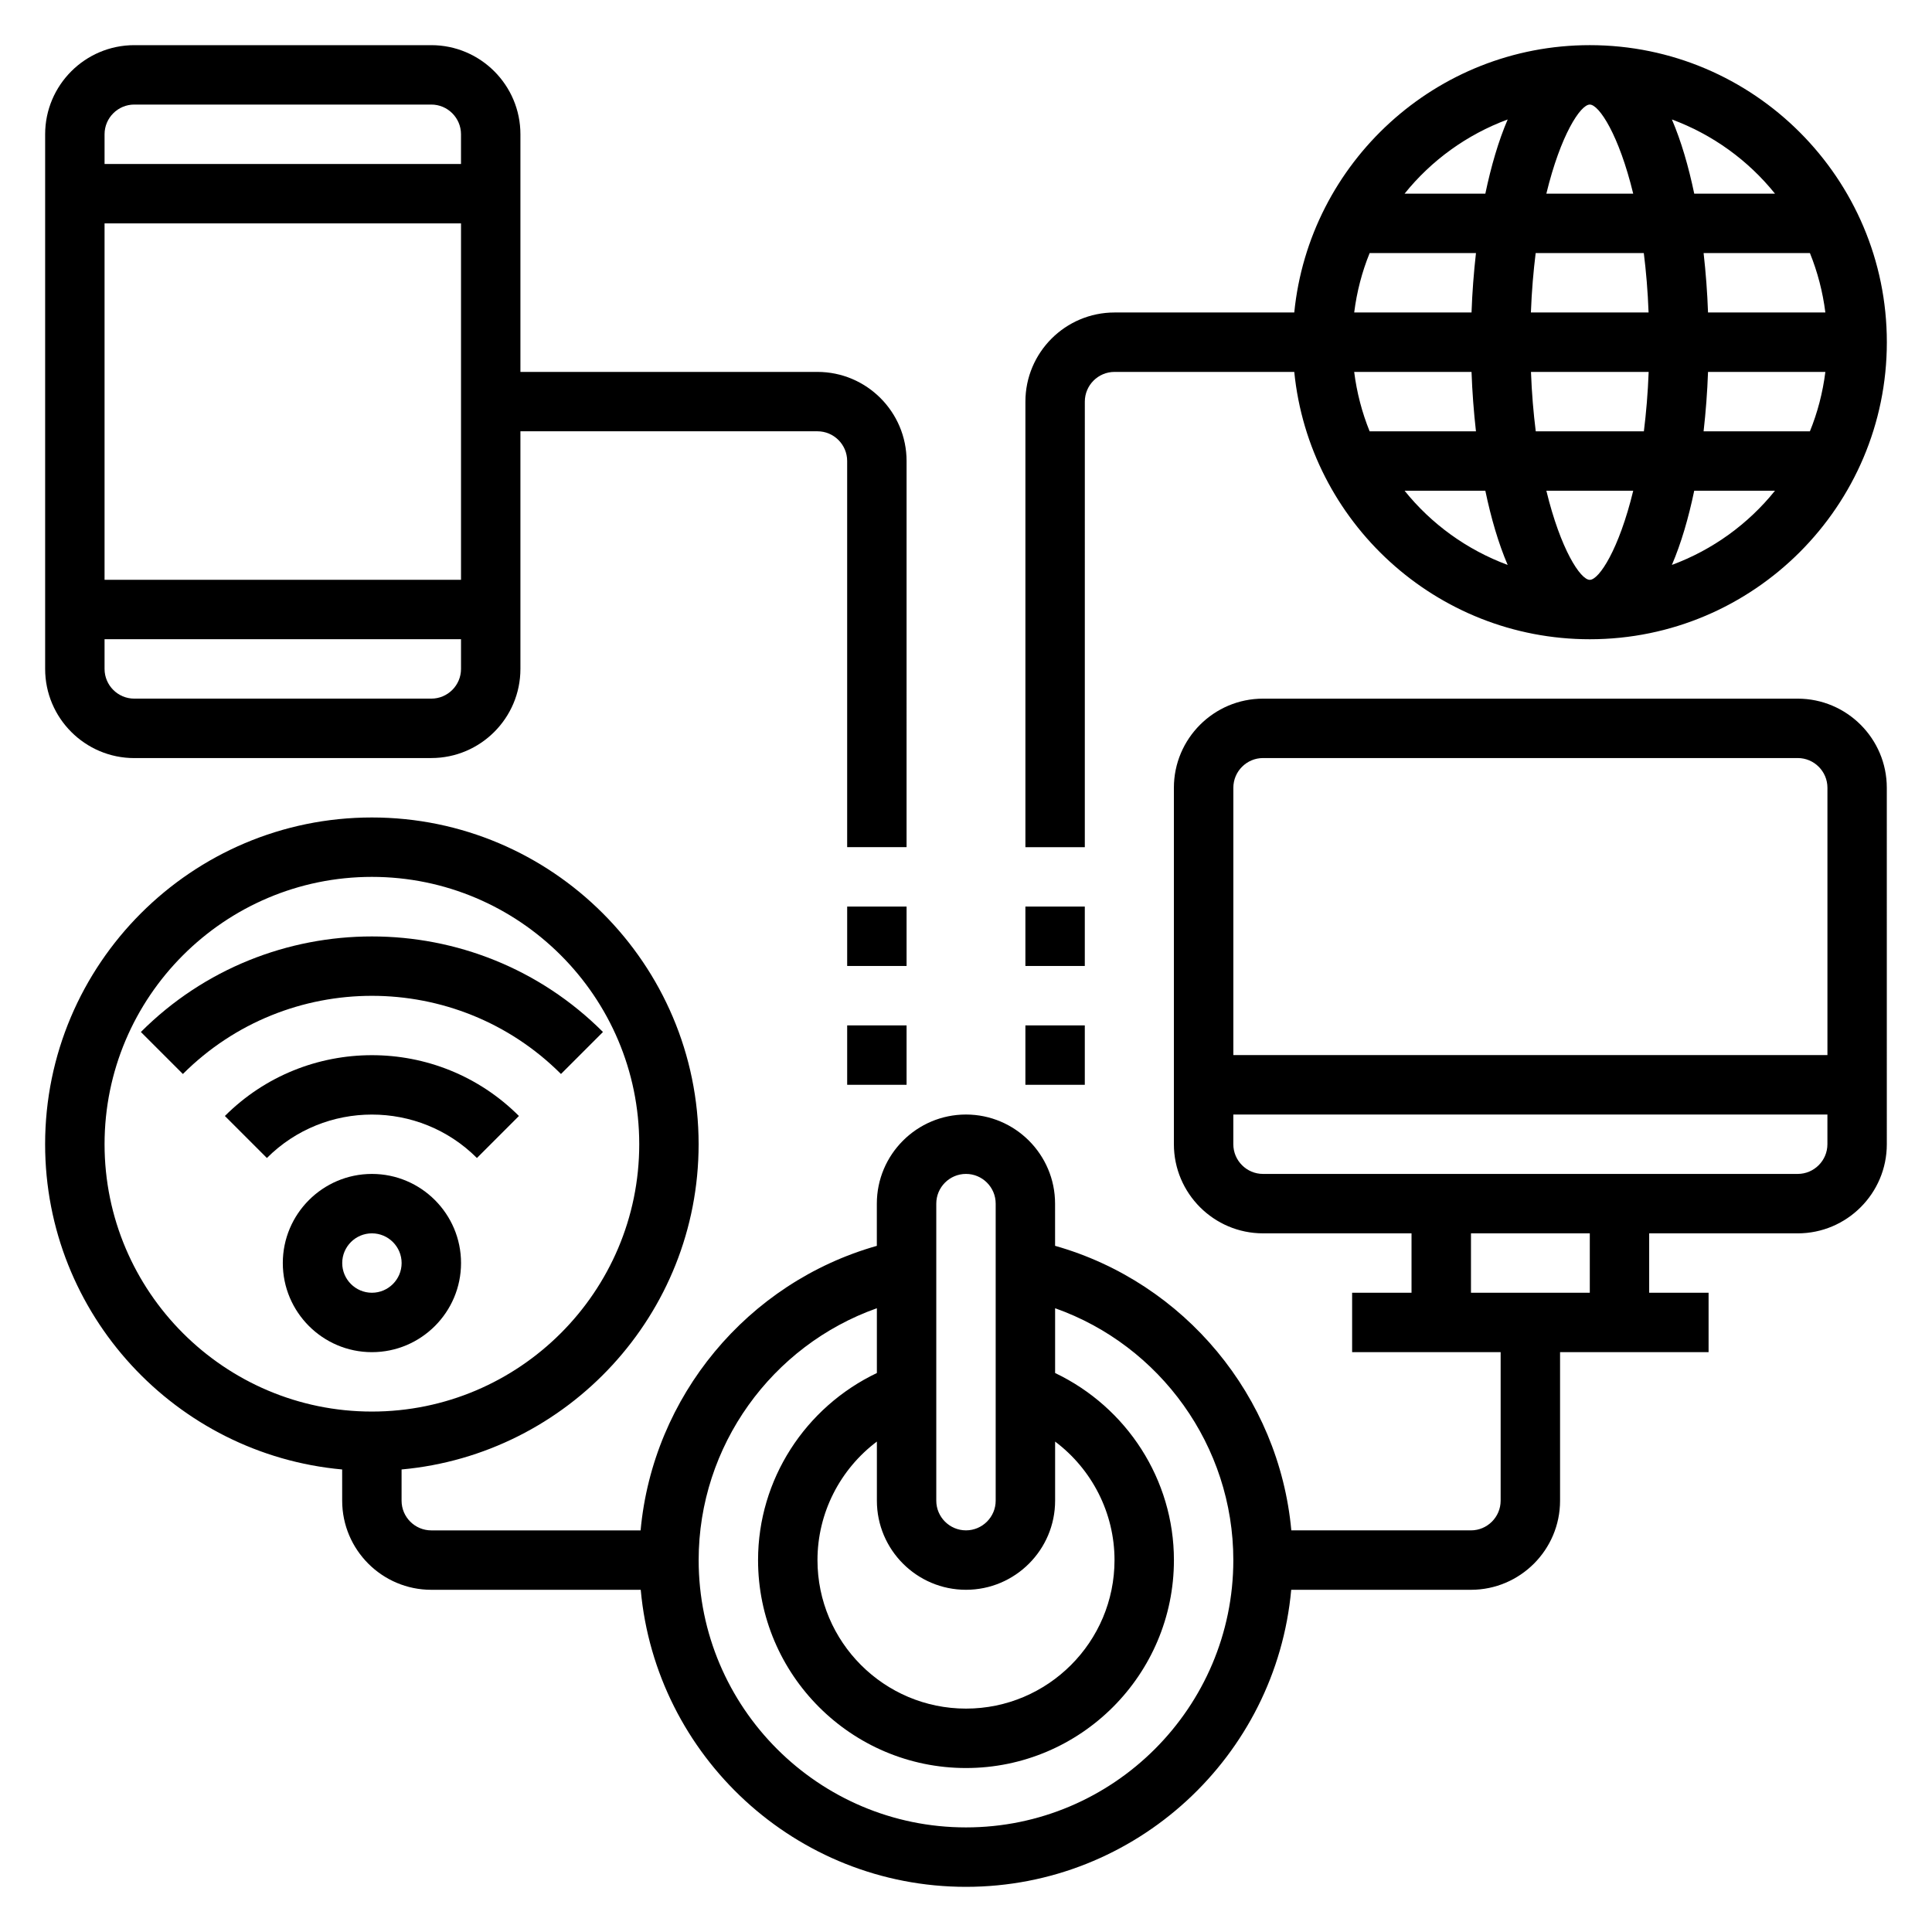
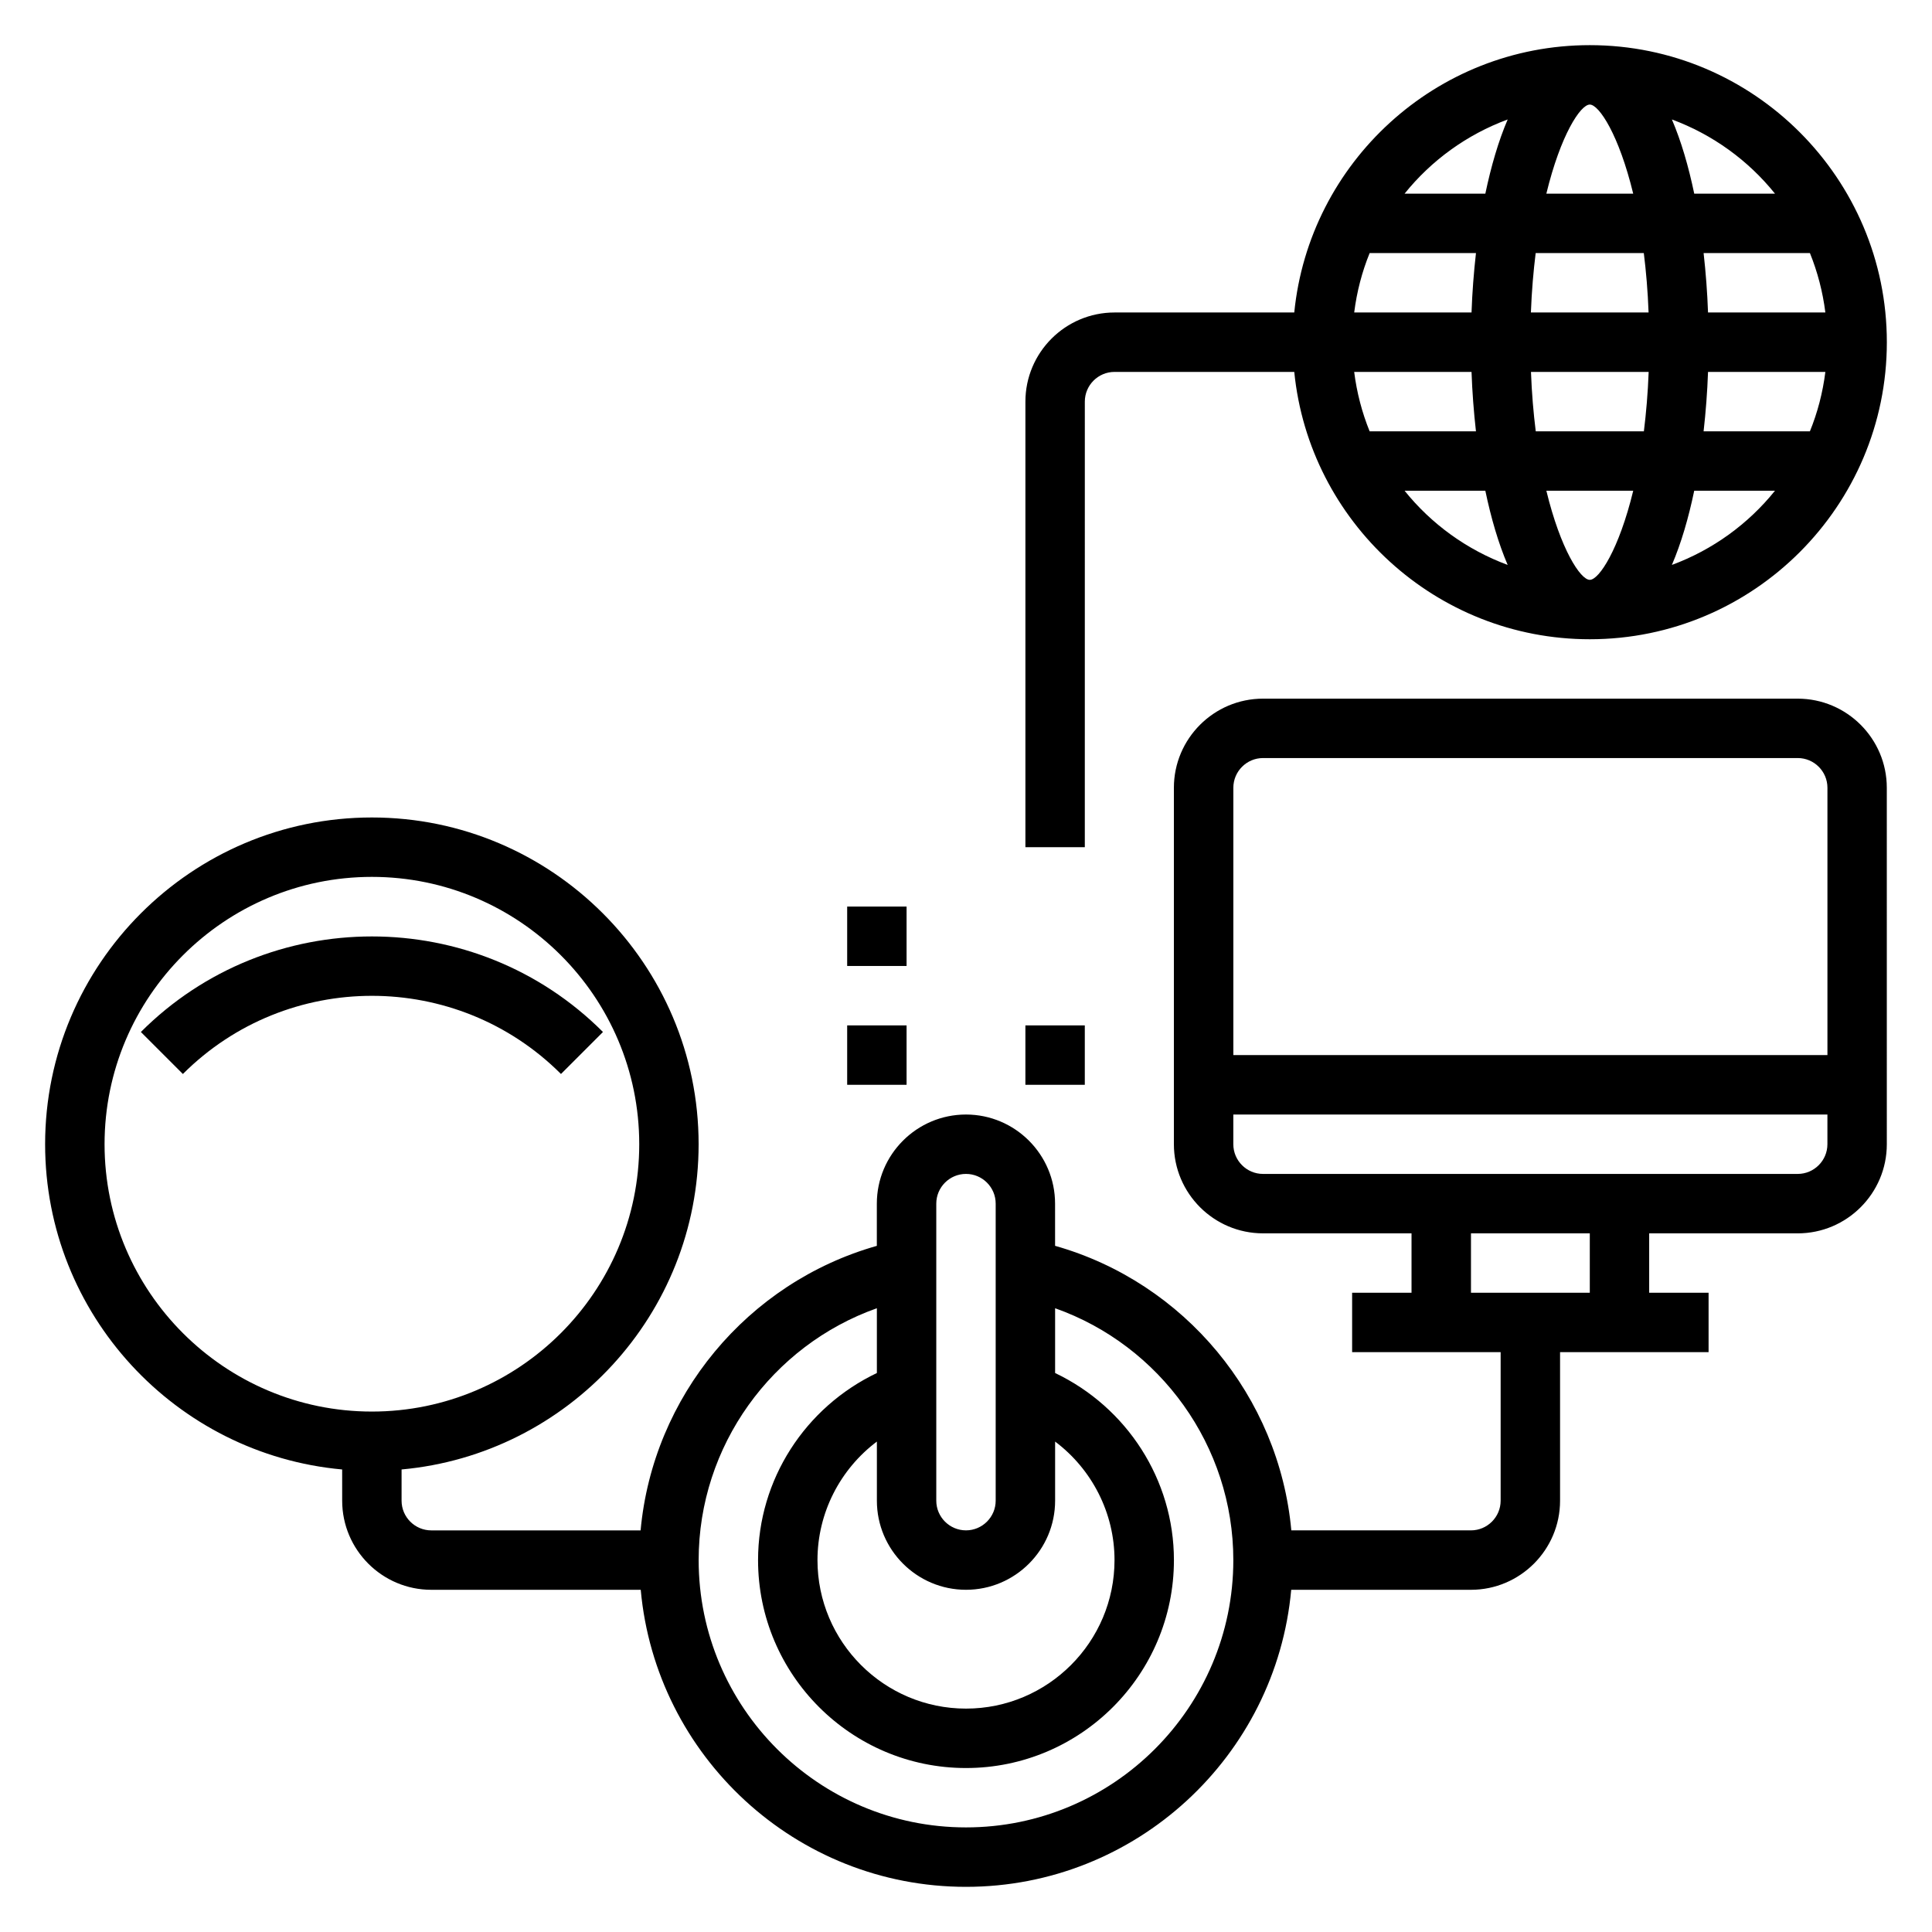
<svg xmlns="http://www.w3.org/2000/svg" fill="#000000" width="800px" height="800px" version="1.1" viewBox="144 144 512 512">
  <g>
    <path d="m620.41 329.15h-141.7c-13.02 0-23.617 10.598-23.617 23.617v94.465c0 13.02 10.598 23.617 23.617 23.617h39.359v15.742h-15.742v15.742h39.359v39.359c0 4.336-3.535 7.871-7.871 7.871h-47.602c-3.25-35.496-28.277-65.684-62.605-75.406l-0.004-11.18c0-13.02-10.598-23.617-23.617-23.617-13.02 0-23.617 10.598-23.617 23.617v11.188c-34.328 9.723-59.355 39.918-62.605 75.406l-55.473-0.004c-4.336 0-7.871-3.535-7.871-7.871v-8.273c44.066-3.992 78.719-41.102 78.719-86.191 0-47.742-38.848-86.594-86.594-86.594-47.742 0-86.59 38.852-86.59 86.594 0 45.09 34.652 82.199 78.719 86.191l0.004 8.273c0 13.02 10.598 23.617 23.617 23.617h55.504c3.992 44.066 41.098 78.719 86.191 78.719 45.09 0 82.199-34.652 86.191-78.719h47.633c13.02 0 23.617-10.598 23.617-23.617v-39.359h39.359v-15.742h-15.742v-15.742h39.359c13.02 0 23.617-10.598 23.617-23.617l-0.004-94.469c0-13.02-10.598-23.617-23.617-23.617zm-448.7 118.08c0-39.062 31.789-70.848 70.848-70.848 39.062 0 70.848 31.789 70.848 70.848 0 39.062-31.789 70.848-70.848 70.848-39.062 0-70.848-31.785-70.848-70.848zm228.29 118.08c13.02 0 23.617-10.598 23.617-23.617v-15.664c9.715 7.305 15.742 18.863 15.742 31.41 0 21.703-17.656 39.359-39.359 39.359s-39.359-17.656-39.359-39.359c0-12.547 6.031-24.105 15.742-31.41v15.664c0 13.02 10.594 23.617 23.617 23.617zm-7.875-102.34c0-4.336 3.535-7.871 7.871-7.871 4.336 0 7.871 3.535 7.871 7.871v78.719c0 4.336-3.535 7.871-7.871 7.871-4.336 0-7.871-3.535-7.871-7.871zm7.875 165.31c-39.062 0-70.848-31.789-70.848-70.848 0-30.238 19.383-56.875 47.23-66.738v17.168c-18.996 9.062-31.488 28.238-31.488 49.578 0 30.387 24.719 55.105 55.105 55.105s55.105-24.719 55.105-55.105c0-21.332-12.492-40.516-31.488-49.578v-17.168c27.852 9.863 47.23 36.504 47.23 66.738 0 39.059-31.789 70.848-70.848 70.848zm78.719-283.39h141.7c4.336 0 7.871 3.535 7.871 7.871v70.848h-157.44v-70.848c0-4.336 3.535-7.871 7.871-7.871zm86.594 141.7h-31.488v-15.742h31.488zm55.102-31.488h-141.7c-4.336 0-7.871-3.535-7.871-7.871v-7.871h157.44v7.871c0 4.336-3.535 7.871-7.875 7.871z" />
-     <path d="m179.58 344.89h78.719c13.02 0 23.617-10.598 23.617-23.617v-62.977h78.719c4.336 0 7.871 3.535 7.871 7.871v102.34h15.742l0.004-102.33c0-13.02-10.598-23.617-23.617-23.617h-78.719v-62.977c0-13.02-10.598-23.617-23.617-23.617h-78.719c-13.02 0-23.617 10.598-23.617 23.617v141.7c0 13.02 10.598 23.617 23.617 23.617zm78.719-15.746h-78.719c-4.336 0-7.871-3.535-7.871-7.871v-7.871h94.465v7.871c0 4.34-3.535 7.871-7.875 7.871zm-86.59-31.484v-94.465h94.465v94.465zm7.871-125.95h78.719c4.336 0 7.871 3.535 7.871 7.871v7.871h-94.461v-7.871c0-4.336 3.535-7.871 7.871-7.871z" />
-     <path d="m266.18 478.72c0-13.02-10.598-23.617-23.617-23.617-13.02 0-23.617 10.598-23.617 23.617s10.598 23.617 23.617 23.617c13.02 0 23.617-10.598 23.617-23.617zm-31.488 0c0-4.336 3.535-7.871 7.871-7.871 4.336 0 7.871 3.535 7.871 7.871s-3.535 7.871-7.871 7.871c-4.34 0-7.871-3.535-7.871-7.871z" />
-     <path d="m270.39 450.88 11.133-11.133c-21.484-21.484-56.441-21.484-77.926 0l11.133 11.133c15.34-15.344 40.309-15.344 55.66 0z" />
    <path d="m292.66 428.62 11.133-11.133c-33.762-33.762-88.703-33.762-122.46 0l11.133 11.133c27.633-27.621 72.566-27.621 100.2 0z" />
    <path d="m368.51 415.74h15.742v15.742h-15.742z" />
    <path d="m368.51 384.25h15.742v15.742h-15.742z" />
-     <path d="m415.74 415.74h15.742v15.742h-15.742z" />
-     <path d="m415.74 384.25h15.742v15.742h-15.742z" />
+     <path d="m415.74 415.74h15.742v15.742h-15.742" />
    <path d="m431.49 250.43c0-4.336 3.535-7.871 7.871-7.871h47.633c3.961 39.723 37.574 70.848 78.32 70.848 43.406 0 78.719-35.312 78.719-78.719s-35.312-78.723-78.719-78.723c-40.754 0-74.359 31.125-78.32 70.848h-47.633c-13.02 0-23.617 10.598-23.617 23.617v118.08h15.742zm133.82-78.719c2.465 0 7.738 8.055 11.508 23.617h-23.02c3.773-15.566 9.047-23.617 11.512-23.617zm14.316 39.359c0.605 4.832 1.055 10.051 1.266 15.742h-31.188c0.211-5.691 0.668-10.91 1.266-15.742zm-14.316 86.594c-2.465 0-7.738-8.055-11.508-23.617h23.02c-3.773 15.562-9.051 23.617-11.512 23.617zm-14.32-39.363c-0.605-4.832-1.055-10.051-1.266-15.742h31.188c-0.211 5.691-0.668 10.91-1.266 15.742zm45.656-15.742h31.094c-0.691 5.496-2.07 10.777-4.094 15.742h-28.176c0.586-5.172 0.988-10.445 1.176-15.742zm31.094-15.746h-31.094c-0.188-5.297-0.59-10.57-1.172-15.742h28.176c2.012 4.969 3.398 10.25 4.09 15.742zm-93.77 0h-31.094c0.691-5.496 2.07-10.777 4.094-15.742h28.176c-0.586 5.172-0.988 10.445-1.176 15.742zm0 15.746c0.188 5.297 0.59 10.57 1.172 15.742h-28.176c-2.016-4.969-3.402-10.25-4.094-15.742zm-17.742 31.488h21.402c1.512 7.234 3.465 13.941 5.918 19.664-10.805-4-20.23-10.84-27.32-19.664zm70.84 19.664c2.457-5.723 4.41-12.43 5.918-19.664h21.402c-7.09 8.824-16.512 15.664-27.32 19.664zm27.324-98.387h-21.402c-1.512-7.234-3.465-13.941-5.918-19.664 10.805 4 20.227 10.84 27.32 19.664zm-70.84-19.664c-2.457 5.723-4.402 12.43-5.922 19.664h-21.402c7.09-8.824 16.516-15.664 27.324-19.664z" />
  </g>
</svg>